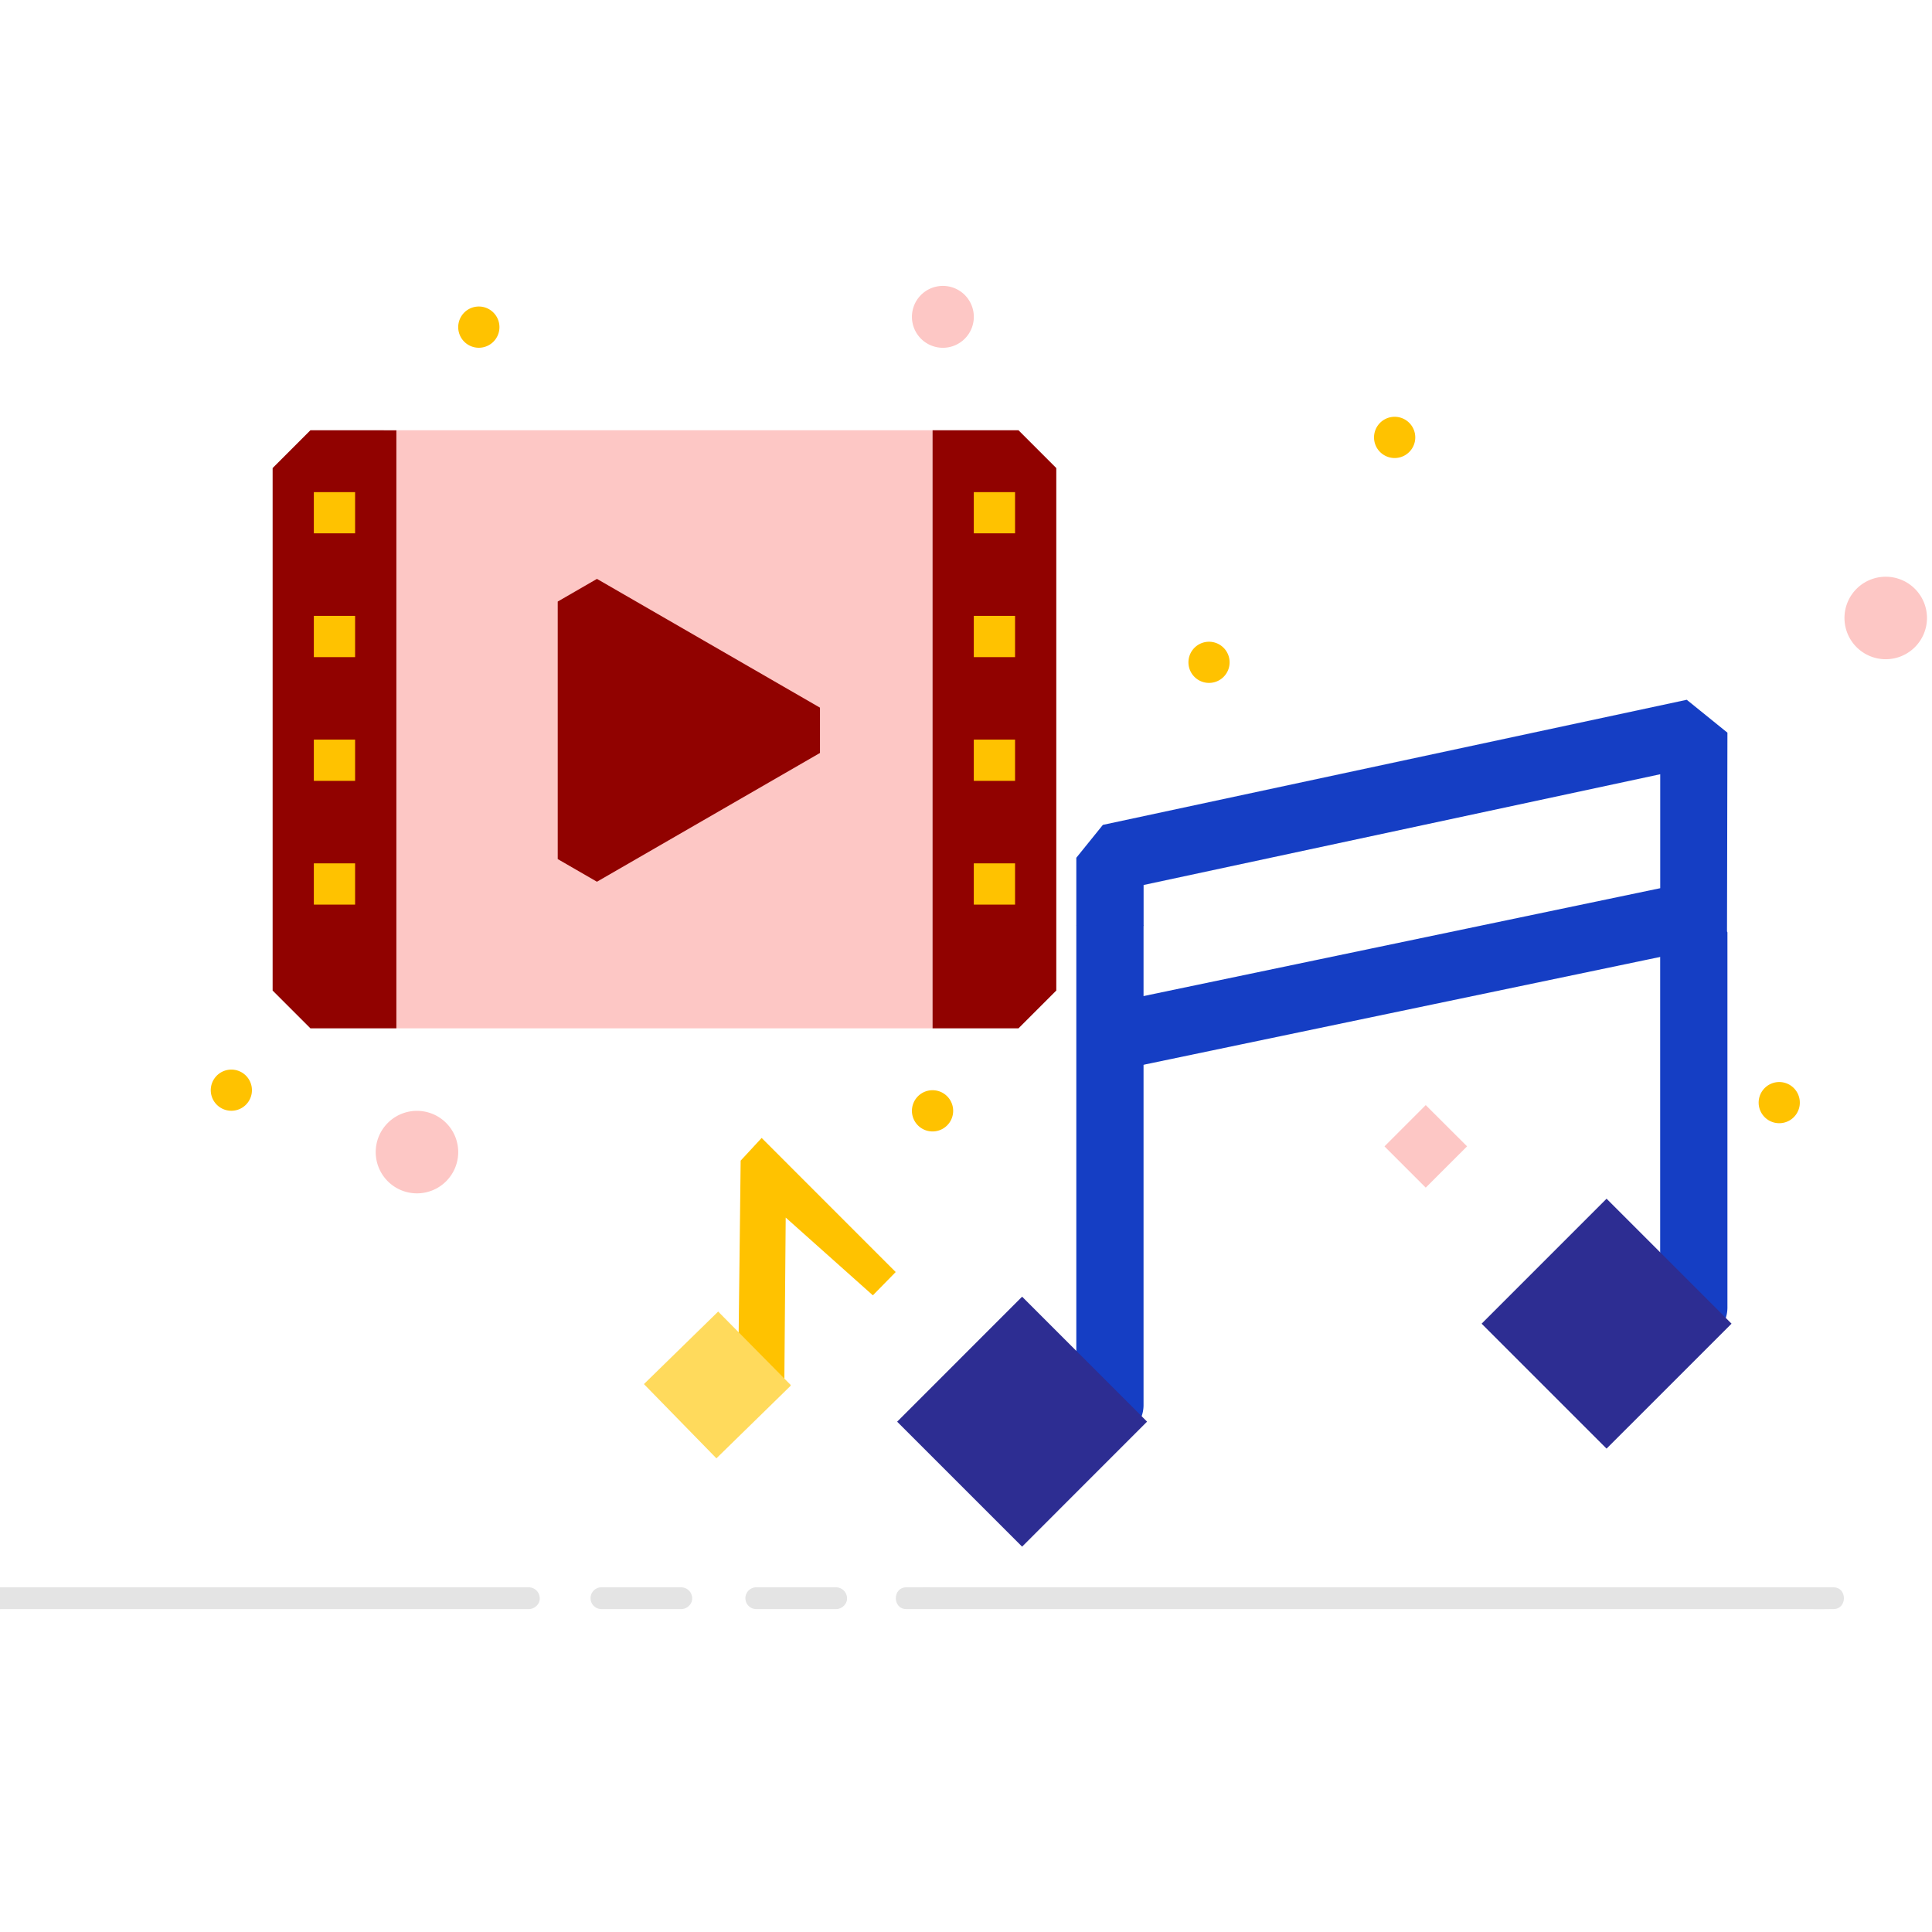
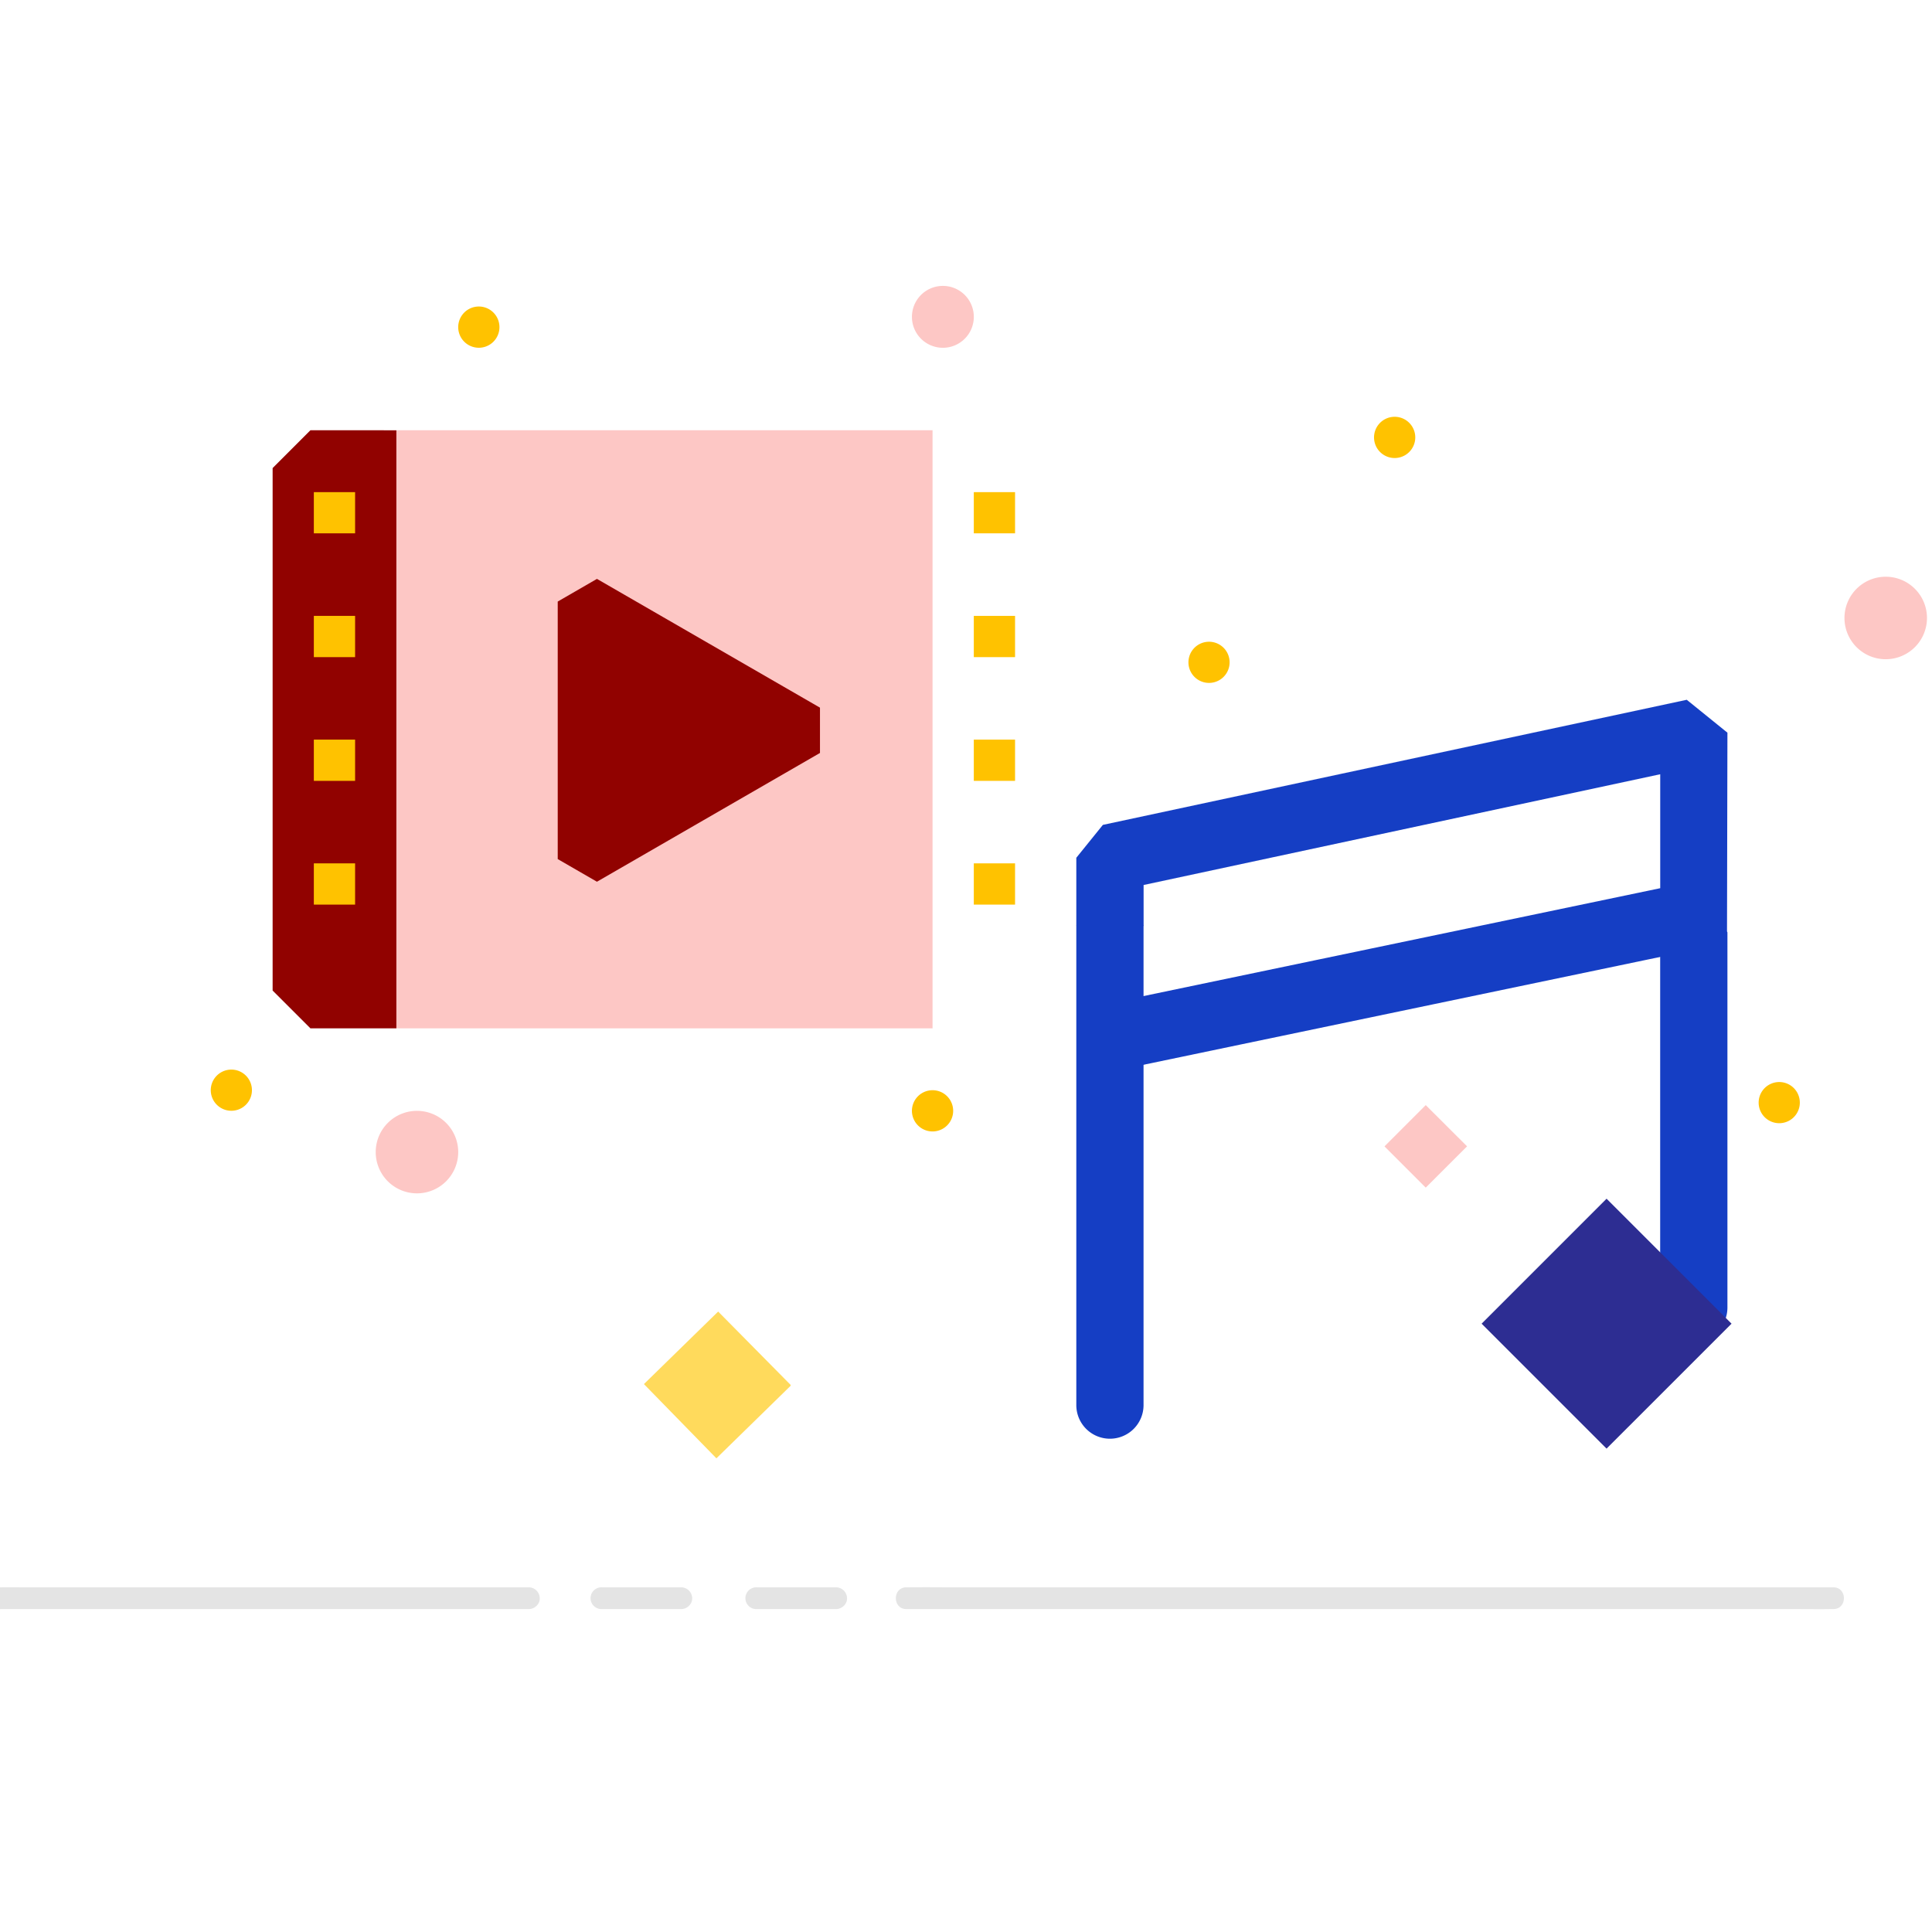
<svg xmlns="http://www.w3.org/2000/svg" viewBox="0 0 1133.86 1133.86">
  <defs>
    <style>.cls-1,.cls-11,.cls-12{fill:none;}.cls-2{fill:#ffc200;}.cls-3{fill:#ffda5c;}.cls-4{fill:#fdc7c5;}.cls-5{fill:#910200;}.cls-6{fill:#153ec4;}.cls-7{fill:#2d2d92;}.cls-8{fill:#e4e4e4;}.cls-9{clip-path:url(#clip-path);}.cls-10{clip-path:url(#clip-path-2);}.cls-11,.cls-12{stroke:#011651;stroke-miterlimit:10;}.cls-11{stroke-width:2.88px;}.cls-12{stroke-width:1.44px;}</style>
    <clipPath id="clip-path">
      <rect class="cls-1" x="4.93" y="-1602.01" width="1128.47" height="1128.47" />
    </clipPath>
    <clipPath id="clip-path-2">
      <path class="cls-1" d="M624.11-802.45c0,95.47-150,172.85-335,172.85s-335-77.38-335-172.85,159.45-527.09,344.47-527.09S624.11-897.91,624.11-802.45Z" />
    </clipPath>
  </defs>
  <title>estudia-2</title>
  <g id="Layer_1" data-name="Layer 1">
-     <path class="cls-2" d="M446.73,824.08c-7.48,0-13.54-13.54-13.54-13.54v-.69l1.49-128.69L447,667.84l78.67,78.7-13.4,13.67-51.15-45.64-.8,96s-6.06,13.54-13.54,13.54Z" />
    <path class="cls-3" d="M464,812.77v.53l-43.55,42.57L377.91,812.3l43.57-42.57Z" />
    <path class="cls-4" d="M390,252.51H232.61v351H547.3v-351Z" />
    <path class="cls-4" d="M553.35,167.79a18.16,18.16,0,1,1-18.15,18.15A18.16,18.16,0,0,1,553.35,167.79Z" />
    <path class="cls-4" d="M244.71,651.94a24.21,24.21,0,1,1-24.21,24.2A24.2,24.2,0,0,1,244.71,651.94Z" />
    <path class="cls-4" d="M1106.7,338.47a24.21,24.21,0,1,1-24.21,24.21A24.21,24.21,0,0,1,1106.7,338.47Z" />
    <path class="cls-4" d="M836.74,648.56,861,672.77,836.74,697l-24.21-24.21Z" />
-     <path class="cls-5" d="M547.3,252.51v351h50.44l22.18-22.18V274.7l-22.18-22.19Z" />
    <path class="cls-5" d="M182.17,252.51,160,274.7V581.34l22.19,22.18h50.44v-351Z" />
    <path class="cls-2" d="M571.51,506.69h24.21V530.9H571.51Z" />
    <path class="cls-2" d="M571.51,434.07h24.21v24.21H571.51Z" />
    <path class="cls-2" d="M571.51,361.45h24.21v24.21H571.51Z" />
    <path class="cls-2" d="M571.51,288.83h24.21V313H571.51Z" />
    <path class="cls-2" d="M555.86,643.38a12.1,12.1,0,1,1-8.56-3.55A12.08,12.08,0,0,1,555.86,643.38Z" />
    <path class="cls-2" d="M827.06,248.16a12.1,12.1,0,1,1-8.56-3.55A12.07,12.07,0,0,1,827.06,248.16Z" />
    <path class="cls-2" d="M718.11,380.18a12.08,12.08,0,1,1-8.55-3.55A12.08,12.08,0,0,1,718.11,380.18Z" />
    <path class="cls-2" d="M1052.76,638.58a12.08,12.08,0,1,1-8.55-3.55A12.05,12.05,0,0,1,1052.76,638.58Z" />
    <path class="cls-2" d="M289.58,183.44a12.1,12.1,0,1,1-8.56-3.55A12.07,12.07,0,0,1,289.58,183.44Z" />
    <path class="cls-2" d="M184.19,506.69H208.4V530.9H184.19Z" />
    <path class="cls-2" d="M184.19,434.07H208.4v24.21H184.19Z" />
    <path class="cls-2" d="M184.19,361.45H208.4v24.21H184.19Z" />
    <path class="cls-2" d="M184.19,288.83H208.4V313H184.19Z" />
    <path class="cls-2" d="M144.33,631.28a12.08,12.08,0,1,1-8.55-3.55A12.05,12.05,0,0,1,144.33,631.28Z" />
    <polygon class="cls-5" points="481.23 415.31 350.34 339.74 327.32 353.04 327.32 504.18 350.34 517.47 481.23 441.9 481.23 415.31" />
    <path class="cls-6" d="M651.38,628.59l-19.3-15.7,15.28-23.35,327-68.27V454.39l-303.2,65v23.81L651.4,562.9l-19.73-19.73V503.41l15.59-19.3,342.67-73.42L1013.8,430l-.28,133.53-15.42-6.88L655.43,628.17l-4,.42Z" />
    <path class="cls-6" d="M651.4,844.36a19.73,19.73,0,0,1-19.73-19.73V543.17l19.73-19.73,19.73,19.73V824.63A19.73,19.73,0,0,1,651.4,844.36Z" />
    <path class="cls-6" d="M994.07,787.12a19.74,19.74,0,0,1-19.74-19.74V547.12l19.74-19.74,19.73,19.74V767.39A19.74,19.74,0,0,1,994.07,787.12Z" />
-     <path class="cls-7" d="M599.86,761l73.33,73.34L599.86,907.7l-73.34-73.33Z" />
    <path class="cls-7" d="M942.87,703.5l73.34,73.34-73.34,73.33-73.33-73.33Z" />
    <path class="cls-8" d="M.49,944.34H297.81c4,0,8,0,12.05,0h.53c3.34,0,6.54-2.94,6.38-6.38a6.49,6.49,0,0,0-6.38-6.39H13.07c-4,0-8-.05-12.06,0H.49A6.47,6.47,0,0,0-5.9,938a6.5,6.5,0,0,0,6.39,6.38Z" />
    <path class="cls-8" d="M353.23,944.34h46.61c3.34,0,6.54-2.94,6.38-6.38a6.49,6.49,0,0,0-6.38-6.39H353.23a6.39,6.39,0,1,0,0,12.77Z" />
    <path class="cls-8" d="M444.11,944.34h46.61c3.34,0,6.54-2.94,6.39-6.38a6.51,6.51,0,0,0-6.39-6.39H444.11a6.39,6.39,0,1,0,0,12.77Z" />
    <path class="cls-8" d="M531.92,944.34h522c7,0,14.11.12,21.16,0h.93c8.21,0,8.23-12.77,0-12.77H554c-7,0-14.11-.12-21.16,0h-.93c-8.21,0-8.23,12.77,0,12.77Z" />
    <g class="cls-9">
      <g class="cls-10">
        <polygon class="cls-6" points="392.46 74 388.65 130.95 545.86 132.74 550.14 109.92 431.18 71.73 392.46 74" />
-         <polygon class="cls-2" points="459.26 -525.48 469.3 -271.83 438.37 73.38 469.95 84.14 440.73 90.26 398.98 75.81 375.88 -265.21 321.54 -521.03 459.26 -525.48" />
        <polygon class="cls-6" points="477.6 -594 496.26 -322.12 448.42 4.07 438.37 73.2 392.46 74 384.75 30.1 371.08 5.88 292.66 -579.58 477.6 -594" />
        <polyline class="cls-11" points="464.17 -487.27 477.42 -320.51 422.2 58.3 403.43 59.41" />
        <polygon class="cls-6" points="238.61 78.45 234.8 135.4 379.45 146.46 388.01 122.93 277.33 76.18 238.61 78.45" />
        <polygon class="cls-2" points="356.73 -527.79 343.2 -276.27 278 76.01 305.55 90.92 280.36 92.89 238.61 78.45 249.91 -254.05 245.18 -518.36 356.73 -527.79" />
        <polygon class="cls-6" points="391.24 -567.63 370.41 -316.4 304.65 16.11 287.31 50.06 281 77.56 233.69 78.45 229.47 46.57 218.33 7.15 213.02 -547.92 391.24 -567.63" />
        <polyline class="cls-12" points="363.55 -500.73 350.91 -316.52 285.89 12.17 270.68 41.12 268.16 63.77 242.15 66.29" />
      </g>
    </g>
  </g>
</svg>